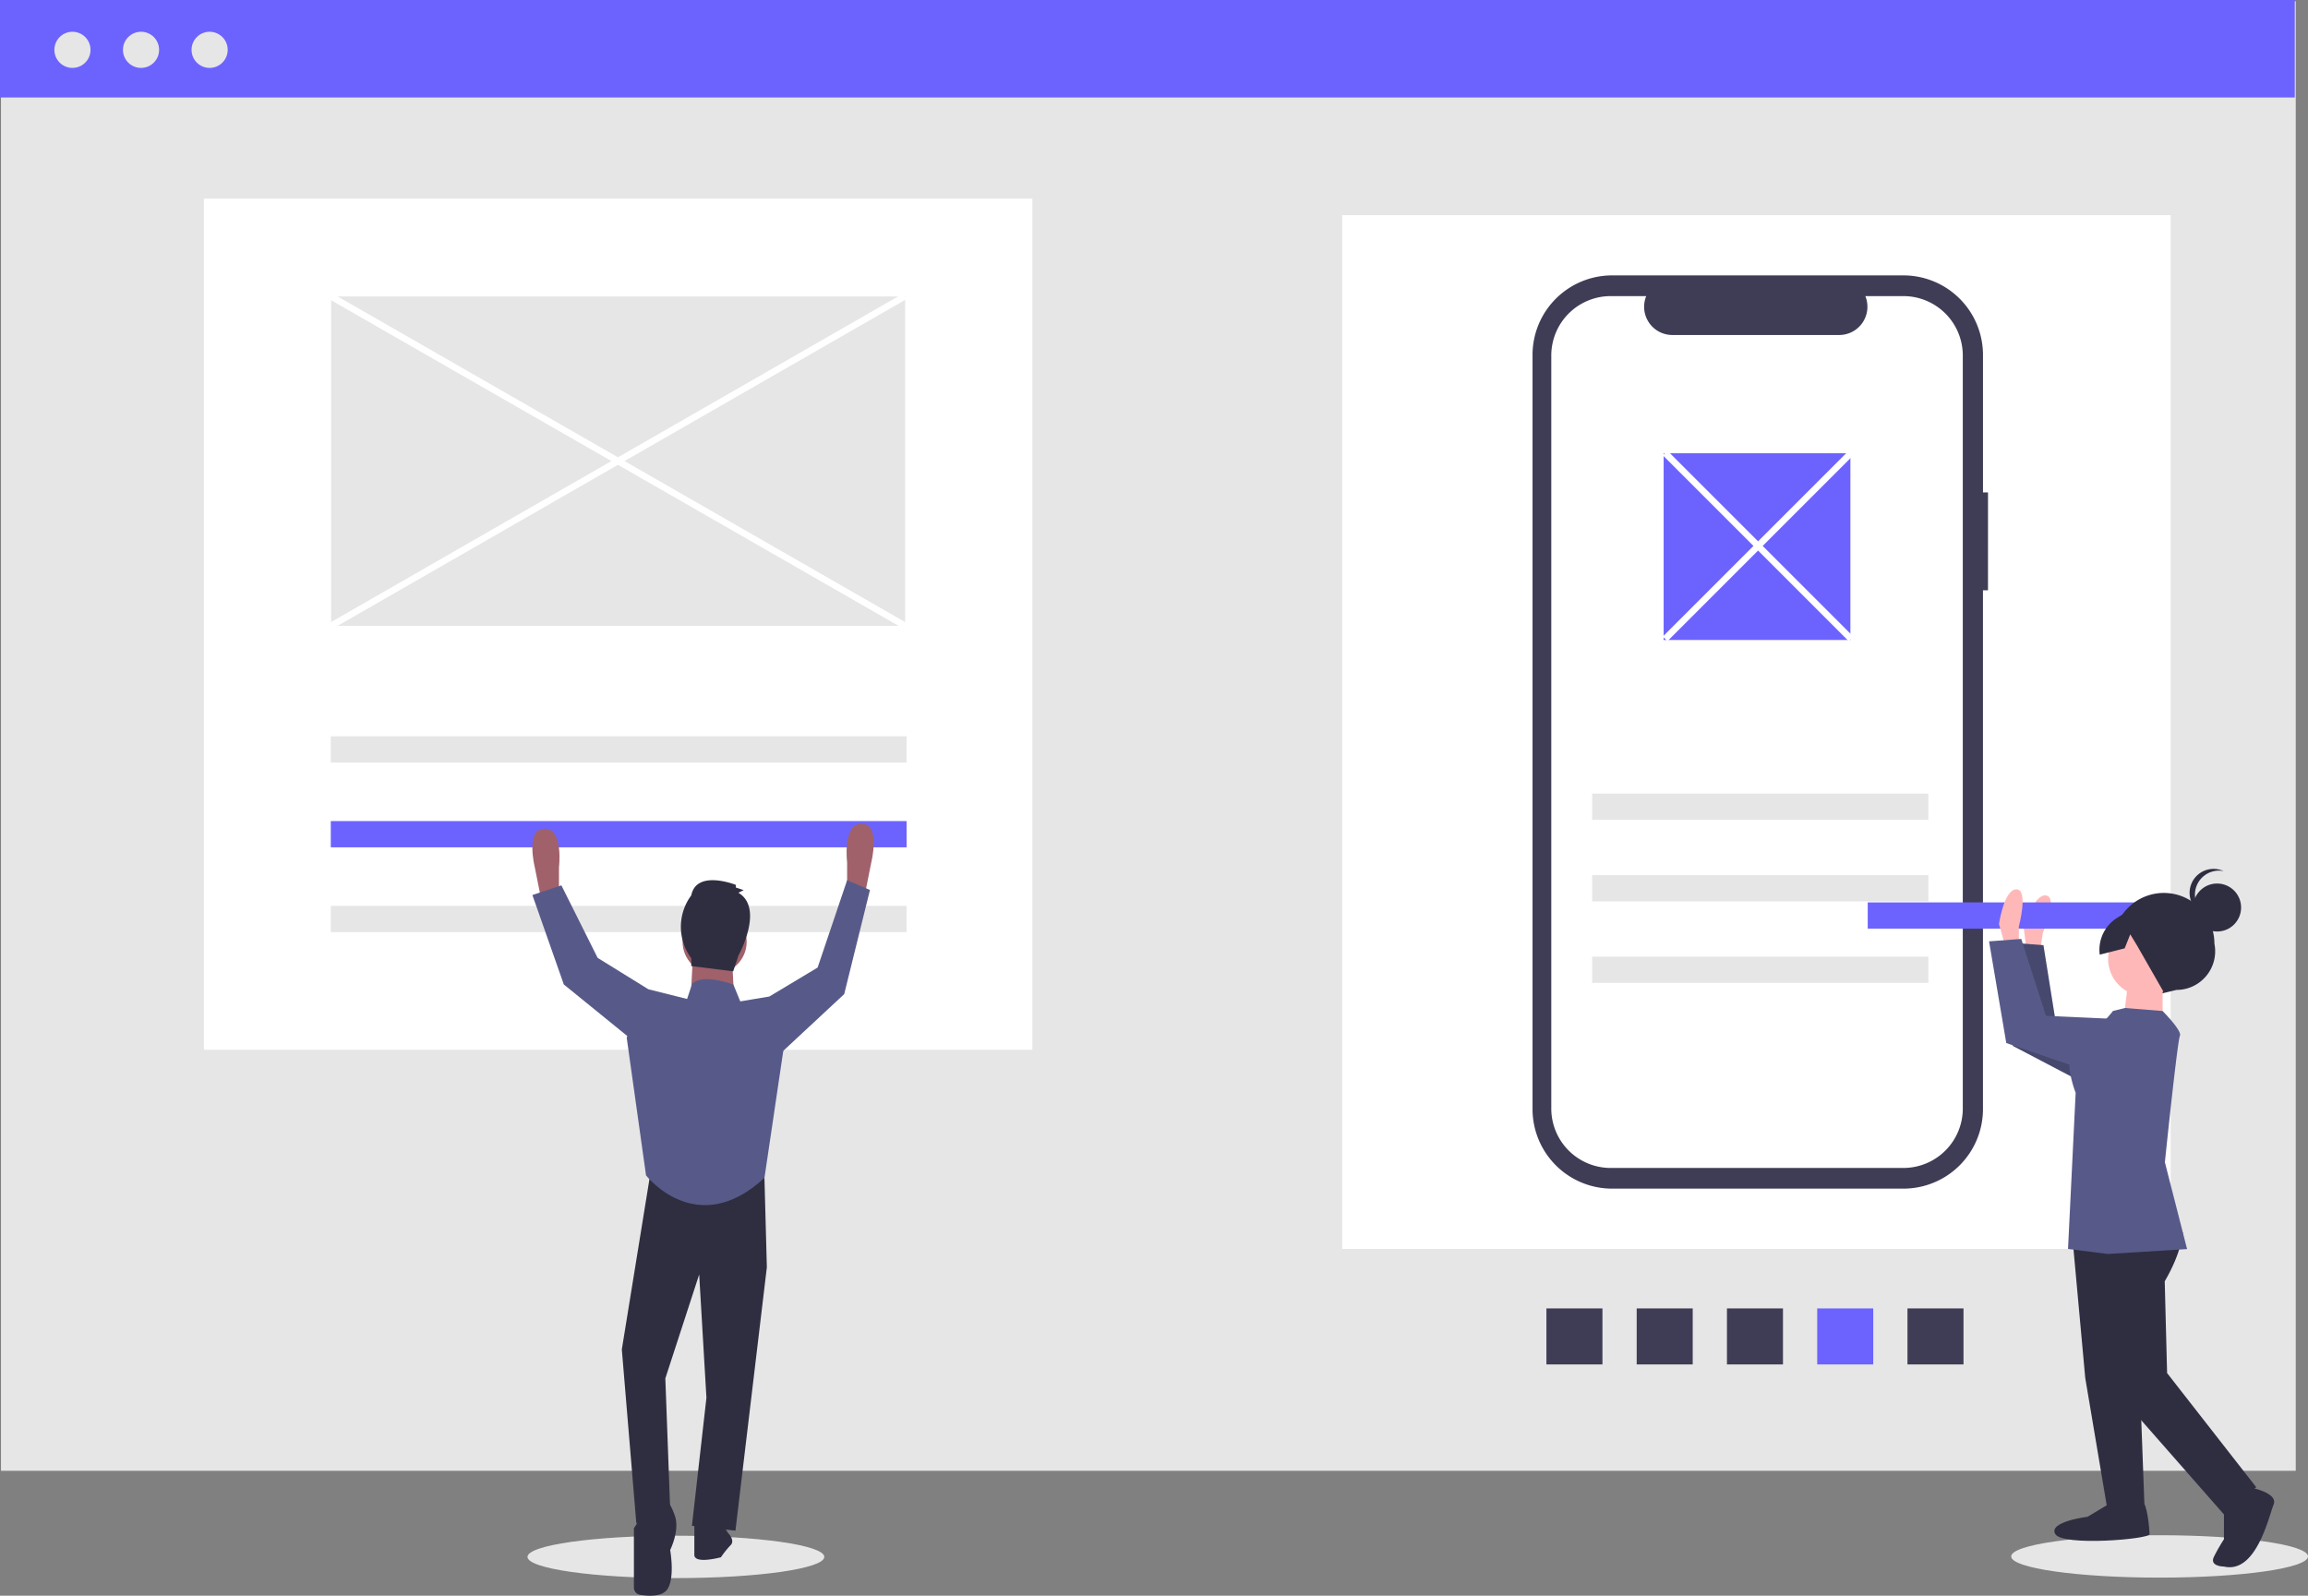
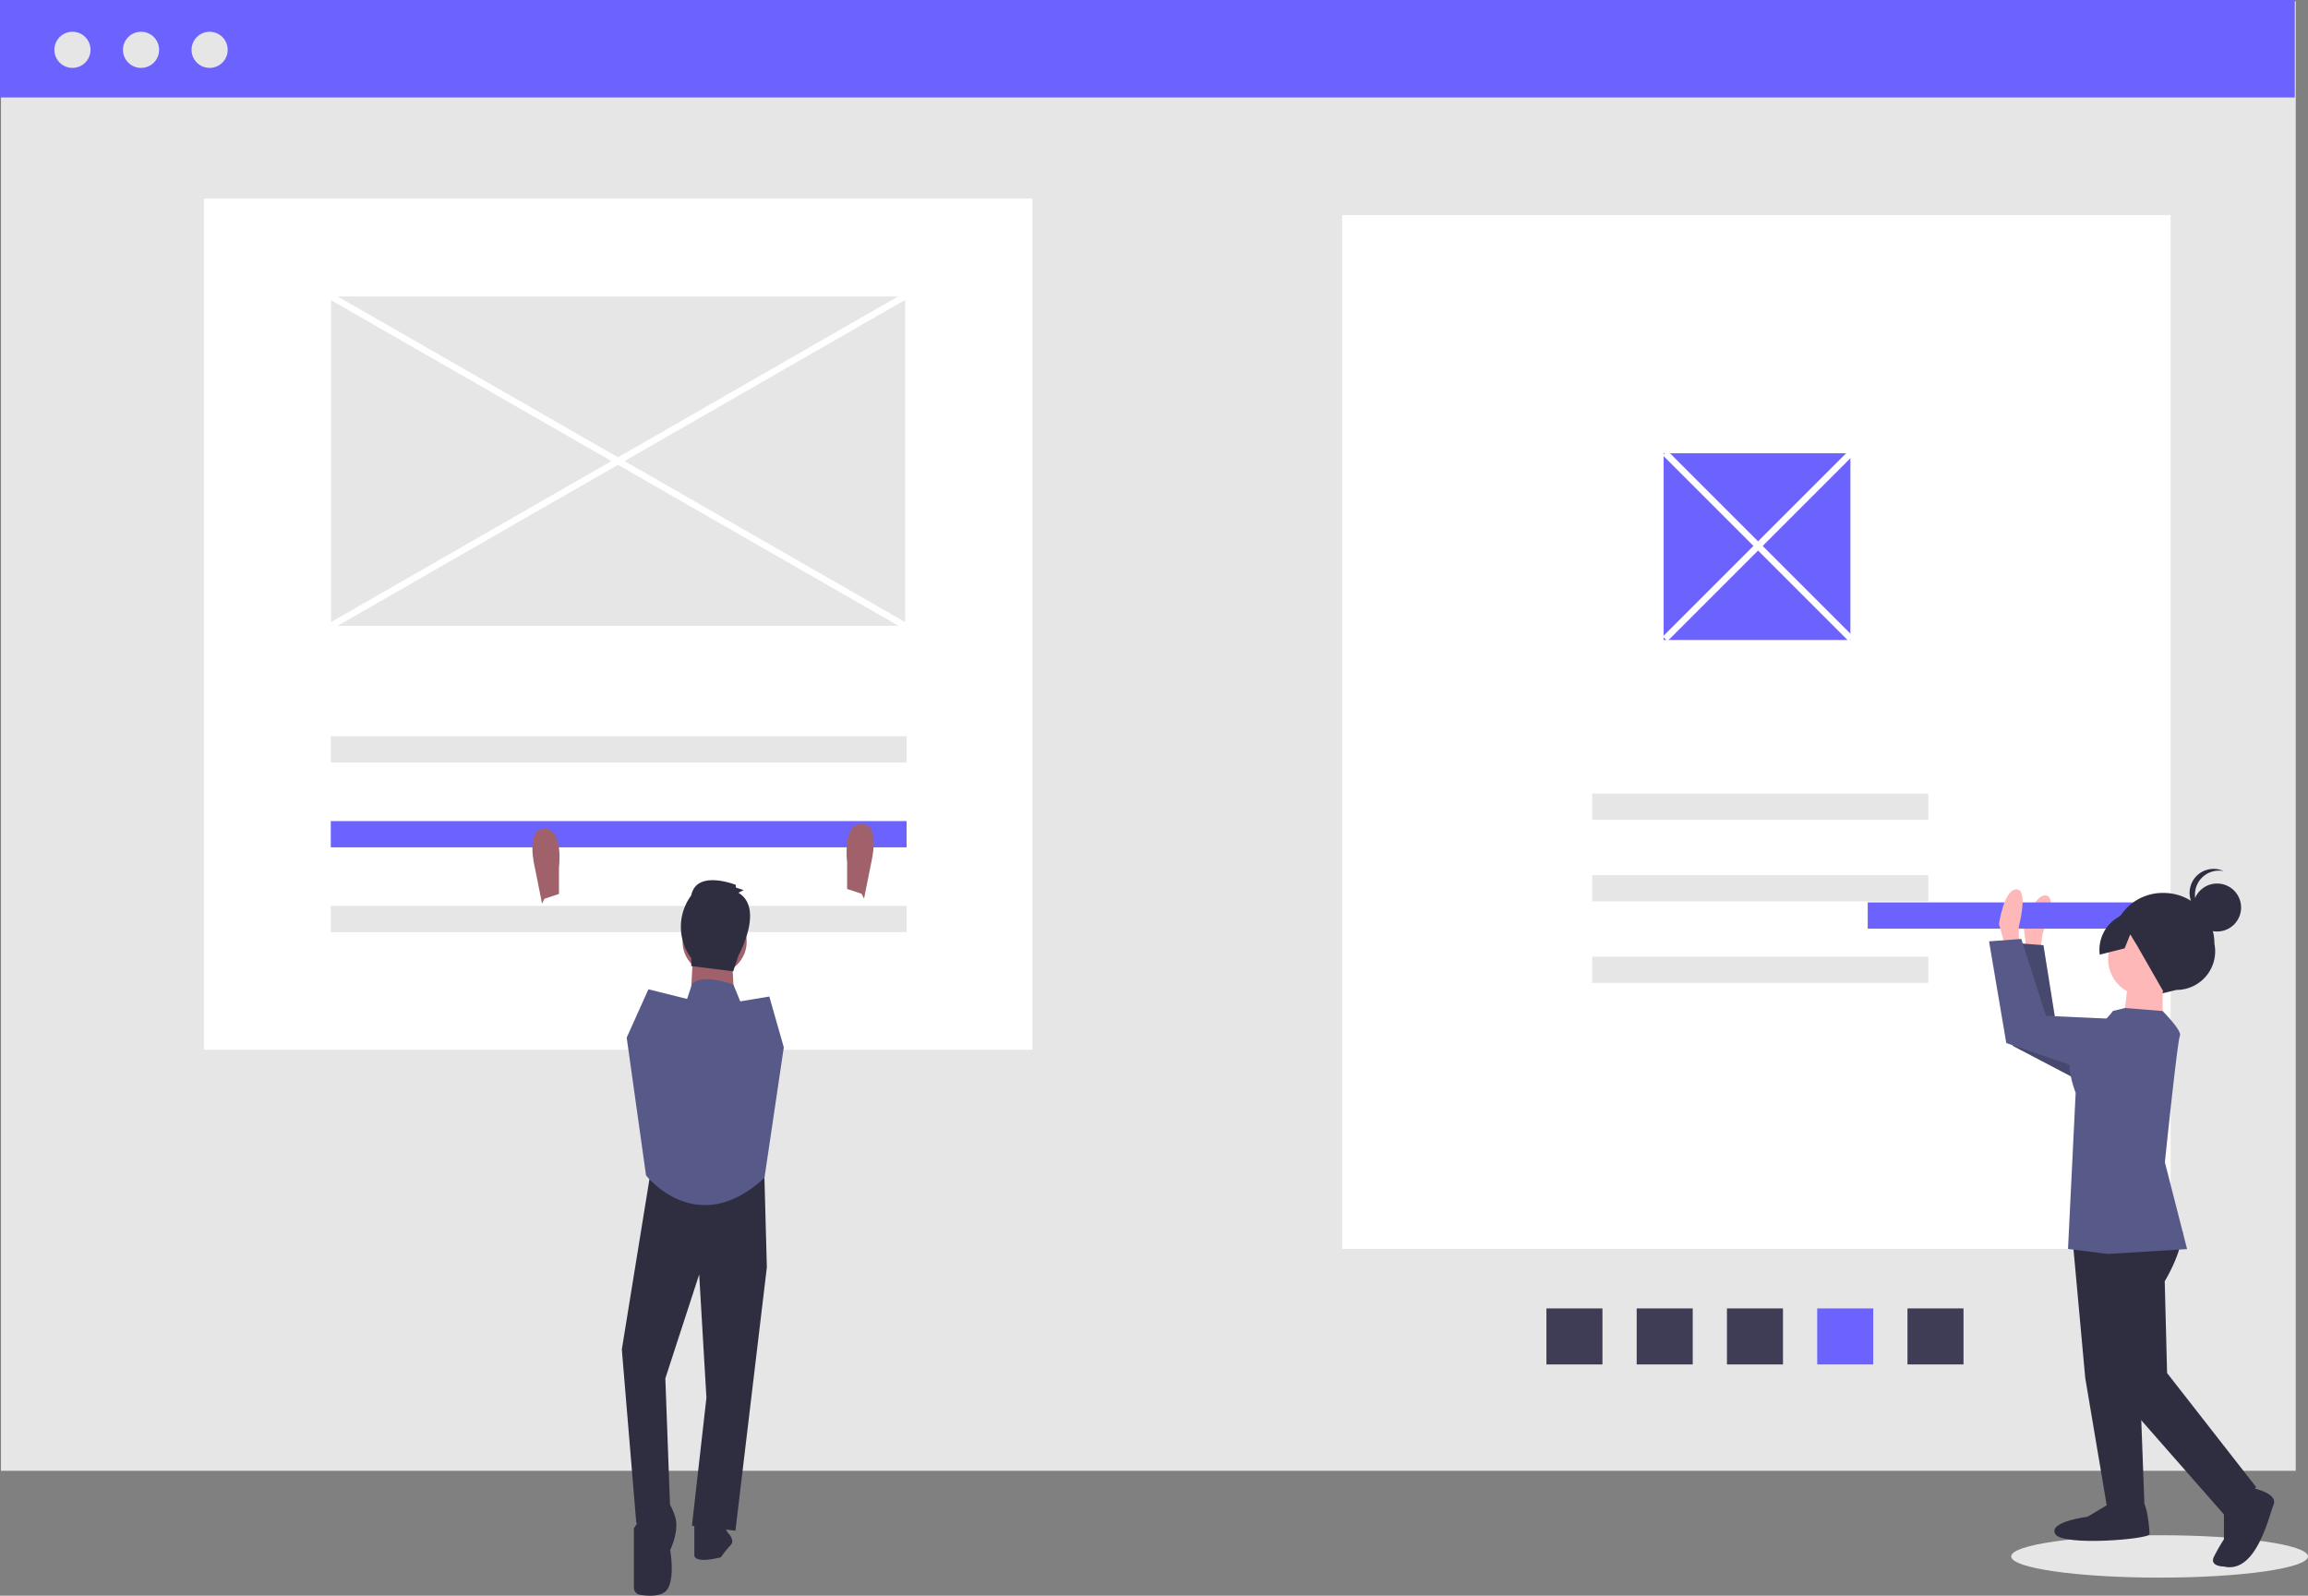
<svg xmlns="http://www.w3.org/2000/svg" width="308.086" height="213.03" viewBox="0 0 308.086 213.03">
  <rect x="0" y="0" width="308.086" height="213.03" fill="#808080" stroke="none" />
  <g transform="translate(-805.957 -1148.998)">
    <g transform="translate(805.957 1148.998)">
      <rect width="306.321" height="196.182" transform="translate(0.131 0.174)" fill="#e6e6e6" />
      <rect width="110.586" height="113.634" transform="translate(27.218 26.518)" fill="#fff" />
      <rect width="110.586" height="138.015" transform="translate(179.164 28.721)" fill="#fff" />
      <ellipse cx="19.81" cy="2.83" rx="19.81" ry="2.83" transform="translate(268.467 204.959)" fill="#e6e6e6" />
-       <ellipse cx="19.81" cy="2.83" rx="19.81" ry="2.83" transform="translate(70.413 205.022)" fill="#e6e6e6" />
      <rect width="306.321" height="13.014" fill="#6c63ff" />
      <circle cx="2.412" cy="2.412" r="2.412" transform="translate(7.259 4.241)" fill="#e6e6e6" />
      <circle cx="2.412" cy="2.412" r="2.412" transform="translate(16.414 4.241)" fill="#e6e6e6" />
      <circle cx="2.412" cy="2.412" r="2.412" transform="translate(25.569 4.241)" fill="#e6e6e6" />
-       <path d="M868.2,318.775h-.67V300.424A10.621,10.621,0,0,0,856.905,289.8h-38.88A10.621,10.621,0,0,0,807.4,300.424V401.1a10.621,10.621,0,0,0,10.621,10.621h38.88A10.621,10.621,0,0,0,867.527,401.1V331.838h.67Z" transform="translate(-602.828 -253.034)" fill="#3f3d56" />
      <path d="M860.135,296.15h-5.075a3.768,3.768,0,0,1-3.489,5.192H829.3a3.768,3.768,0,0,1-3.489-5.192h-4.74a7.932,7.932,0,0,0-7.932,7.932v100.53a7.932,7.932,0,0,0,7.932,7.932h39.067a7.932,7.932,0,0,0,7.932-7.932V304.082A7.932,7.932,0,0,0,860.135,296.15Z" transform="translate(-606.064 -256.618)" fill="#fff" />
      <rect width="76.863" height="3.506" transform="translate(44.155 98.298)" fill="#e6e6e6" />
      <rect width="76.863" height="3.506" transform="translate(44.155 109.617)" fill="#6c63ff" />
      <rect width="76.863" height="3.506" transform="translate(44.155 120.938)" fill="#e6e6e6" />
      <rect width="44.872" height="3.506" transform="translate(212.537 105.947)" fill="#e6e6e6" />
      <rect width="44.872" height="3.506" transform="translate(212.537 116.832)" fill="#e6e6e6" />
      <rect width="44.872" height="3.506" transform="translate(212.537 127.716)" fill="#e6e6e6" />
      <rect width="7.479" height="7.479" transform="translate(262.1 174.679) rotate(90)" fill="#3f3d56" />
      <rect width="7.479" height="7.479" transform="translate(250.052 174.679) rotate(90)" fill="#6c63ff" />
      <rect width="7.479" height="7.479" transform="translate(238.003 174.679) rotate(90)" fill="#3f3d56" />
      <rect width="7.479" height="7.479" transform="translate(225.954 174.679) rotate(90)" fill="#3f3d56" />
      <rect width="7.479" height="7.479" transform="translate(213.905 174.679) rotate(90)" fill="#3f3d56" />
      <rect width="24.929" height="24.929" transform="translate(222.073 60.513)" fill="#6c63ff" />
      <path d="M502.362,468.808l-.323.645-.968-4.84s-1.291-5.163,1.291-5.163,1.936,5.163,1.936,5.163v3.549Z" transform="translate(-429.683 -348.821)" fill="#a0616a" />
      <path d="M599.092,467.29l.323.645.968-4.84s1.291-5.163-1.291-5.163-1.936,5.163-1.936,5.163v3.549Z" transform="translate(-484.077 -347.964)" fill="#a0616a" />
      <path d="M377.194,358.94l-3.872,23.878,1.936,23.232,4.517-1.936-.645-17.425,4.518-13.875.968,16.456-1.936,17.1,5.808.646,4.195-35.172-.323-11.939Z" transform="translate(-290.317 -202.666)" fill="#2f2e41" />
      <path d="M534.135,665.407l-2.259,3.549v7.931a.962.962,0,0,0,.808.949c1.107.182,3.035.311,3.709-.813.968-1.613.323-5.163.323-5.163s1.291-2.581.645-4.517-1.291-2.259-1.291-2.259Z" transform="translate(-447.258 -464.926)" fill="#2f2e41" />
      <path d="M554.276,672.819l.645.968s.968.968.323,1.613a12.592,12.592,0,0,0-1.291,1.613s-3.549.968-3.549-.323V672.5Z" transform="translate(-457.72 -469.111)" fill="#2f2e41" />
      <circle cx="4.277" cy="4.277" r="4.277" transform="translate(91.116 121.458)" fill="#a0616a" />
      <path d="M394.767,291.867,394.444,298l5.808.323-.323-6.131Z" transform="translate(-302.243 -164.795)" fill="#a0616a" />
      <path d="M544.818,508.558l-.916-2.238s-4.247-1.634-5.537-.021l-.645,1.936-5.163-1.291-2.9,6.453,2.581,18.392s6.776,8.712,15.811.323l2.581-17.424-1.936-6.776Z" transform="translate(-446.003 -374.871)" fill="#575a89" />
-       <path d="M417.049,286.728l.645-1.291,6.454-3.872,3.938-11.658,3.048,1.306-3.437,13.9-9.358,8.712Z" transform="translate(-315.007 -152.396)" fill="#575a89" />
-       <path d="M362.033,286.006l-.645-.645-6.776-4.195-4.84-9.68-3.872,1.29,4.194,11.939,10.326,8.39Z" transform="translate(-274.834 -153.287)" fill="#575a89" />
      <path d="M553.954,476.93l.7-.35-1.049-.35v-.35s-5.245-2.1-5.944,1.4a7.028,7.028,0,0,0,0,8.392v1.049l5.595.7.7-2.1S557.45,479.028,553.954,476.93Z" transform="translate(-455.385 -357.746)" fill="#2f2e41" />
      <rect width="76.626" height="43.973" transform="translate(44.197 39.579)" fill="#e6e6e6" />
      <path d="M960.183,487.171l.355-2.29s2.069-4.7.434-4.958-3,4.225-3,4.225l.6,4.783Z" transform="translate(-687.841 -360.375)" fill="#ffb8b8" />
      <path d="M819.925,303l-14.62-2.937-1.7-10.649-4.3-.332.21,13.768,12.7,6.66Z" transform="translate(-530.835 -163.224)" fill="#575a89" />
      <path d="M819.925,303l-14.62-2.937-1.7-10.649-4.3-.332.21,13.768,12.7,6.66Z" transform="translate(-530.835 -163.224)" opacity="0.2" />
      <rect width="44.872" height="3.506" transform="translate(294.187 123.98) rotate(180)" fill="#6c63ff" />
      <path d="M953.06,485.334l0-2.317s1.33-4.964-.325-4.966-2.323,4.632-2.323,4.632l1.318,4.636Z" transform="translate(-683.575 -359.323)" fill="#ffb8b8" />
-       <path d="M991.6,492.6l2.006-.489a5.164,5.164,0,0,0,5.068-6.187h0a6.75,6.75,0,0,0-6.742-6.759h0a6.75,6.75,0,0,0-6.758,6.742h0A5.364,5.364,0,0,0,991.6,492.6Z" transform="translate(-703.082 -359.953)" fill="#2f2e41" />
+       <path d="M991.6,492.6l2.006-.489a5.164,5.164,0,0,0,5.068-6.187h0a6.75,6.75,0,0,0-6.742-6.759h0h0A5.364,5.364,0,0,0,991.6,492.6Z" transform="translate(-703.082 -359.953)" fill="#2f2e41" />
      <path d="M818.254,378.034l1.633,17.879,2.957,17.55,4.966.006-.641-17.216-2.622-20.86Z" transform="translate(-541.536 -211.955)" fill="#2f2e41" />
      <path d="M975.128,665.9l-3.313,1.982s-5.3.655-4.307,2.312,12.579.678,12.58.016-.326-4.3-.988-4.305Z" transform="translate(-693.156 -465.389)" fill="#2f2e41" />
      <path d="M990.337,578.834s-.093,2.556-2.415,6.526l.316,12.25,11.9,15.243-4.308,3.636-14.546-16.571-3.617-19.868,4.641-4.629Z" transform="translate(-698.961 -414.301)" fill="#2f2e41" />
      <path d="M1020.8,661.394s3.972.667,3.308,2.322-2.329,9.267-6.632,8.268c0,0-1.986,0-1.323-1.326a23.938,23.938,0,0,1,1.327-2.316l.005-4.3Z" transform="translate(-720.615 -462.843)" fill="#2f2e41" />
      <circle cx="4.966" cy="4.966" r="4.966" transform="translate(281.401 123.053)" fill="#ffb8b8" />
      <path d="M838.85,301.645l-.007,5.628-5.3-.007.669-5.627Z" transform="translate(-550.17 -170.312)" fill="#ffb8b8" />
      <path d="M977.579,514.836l1.605-.394,5.016.4s2.645,2.652,2.313,3.313-2.007,16.881-2.007,16.881l2.965,11.591-10.594.649-5.3-.669,1.019-20.855s-2.31-5.631.671-7.282A13.04,13.04,0,0,0,977.579,514.836Z" transform="translate(-695.525 -379.87)" fill="#575a89" />
      <path d="M815.016,298.859l-14.9-.681-3.3-10.267-4.3.325,2.3,13.576,13.568,4.652Z" transform="translate(-527.005 -162.561)" fill="#575a89" />
      <circle cx="3.204" cy="3.204" r="3.204" transform="translate(292.748 117.953)" fill="#2f2e41" />
      <path d="M1009.534,475.207a3.2,3.2,0,0,1,3.834-3.137,3.2,3.2,0,1,0-2,6.035A3.2,3.2,0,0,1,1009.534,475.207Z" transform="translate(-716.538 -355.773)" fill="#2f2e41" />
      <path d="M991.206,482.816l-4.319-.8-3.322,2.082a5.038,5.038,0,0,0-2.321,4.917l3.327-.843.745-1.868.887,1.454,3.6,6.293,3.644-1.982,2.322-3.639Z" transform="translate(-700.958 -361.564)" fill="#2f2e41" />
      <rect width="0.871" height="88.347" transform="translate(43.98 39.957) rotate(-60.15)" fill="#fff" />
      <rect width="88.347" height="0.871" transform="matrix(0.867, -0.498, 0.498, 0.867, 43.979, 83.172)" fill="#fff" />
      <rect width="0.871" height="35.096" transform="translate(221.961 60.784) rotate(-45)" fill="#fff" />
      <rect width="35.096" height="0.871" transform="translate(221.961 84.985) rotate(-45)" fill="#fff" />
    </g>
  </g>
</svg>